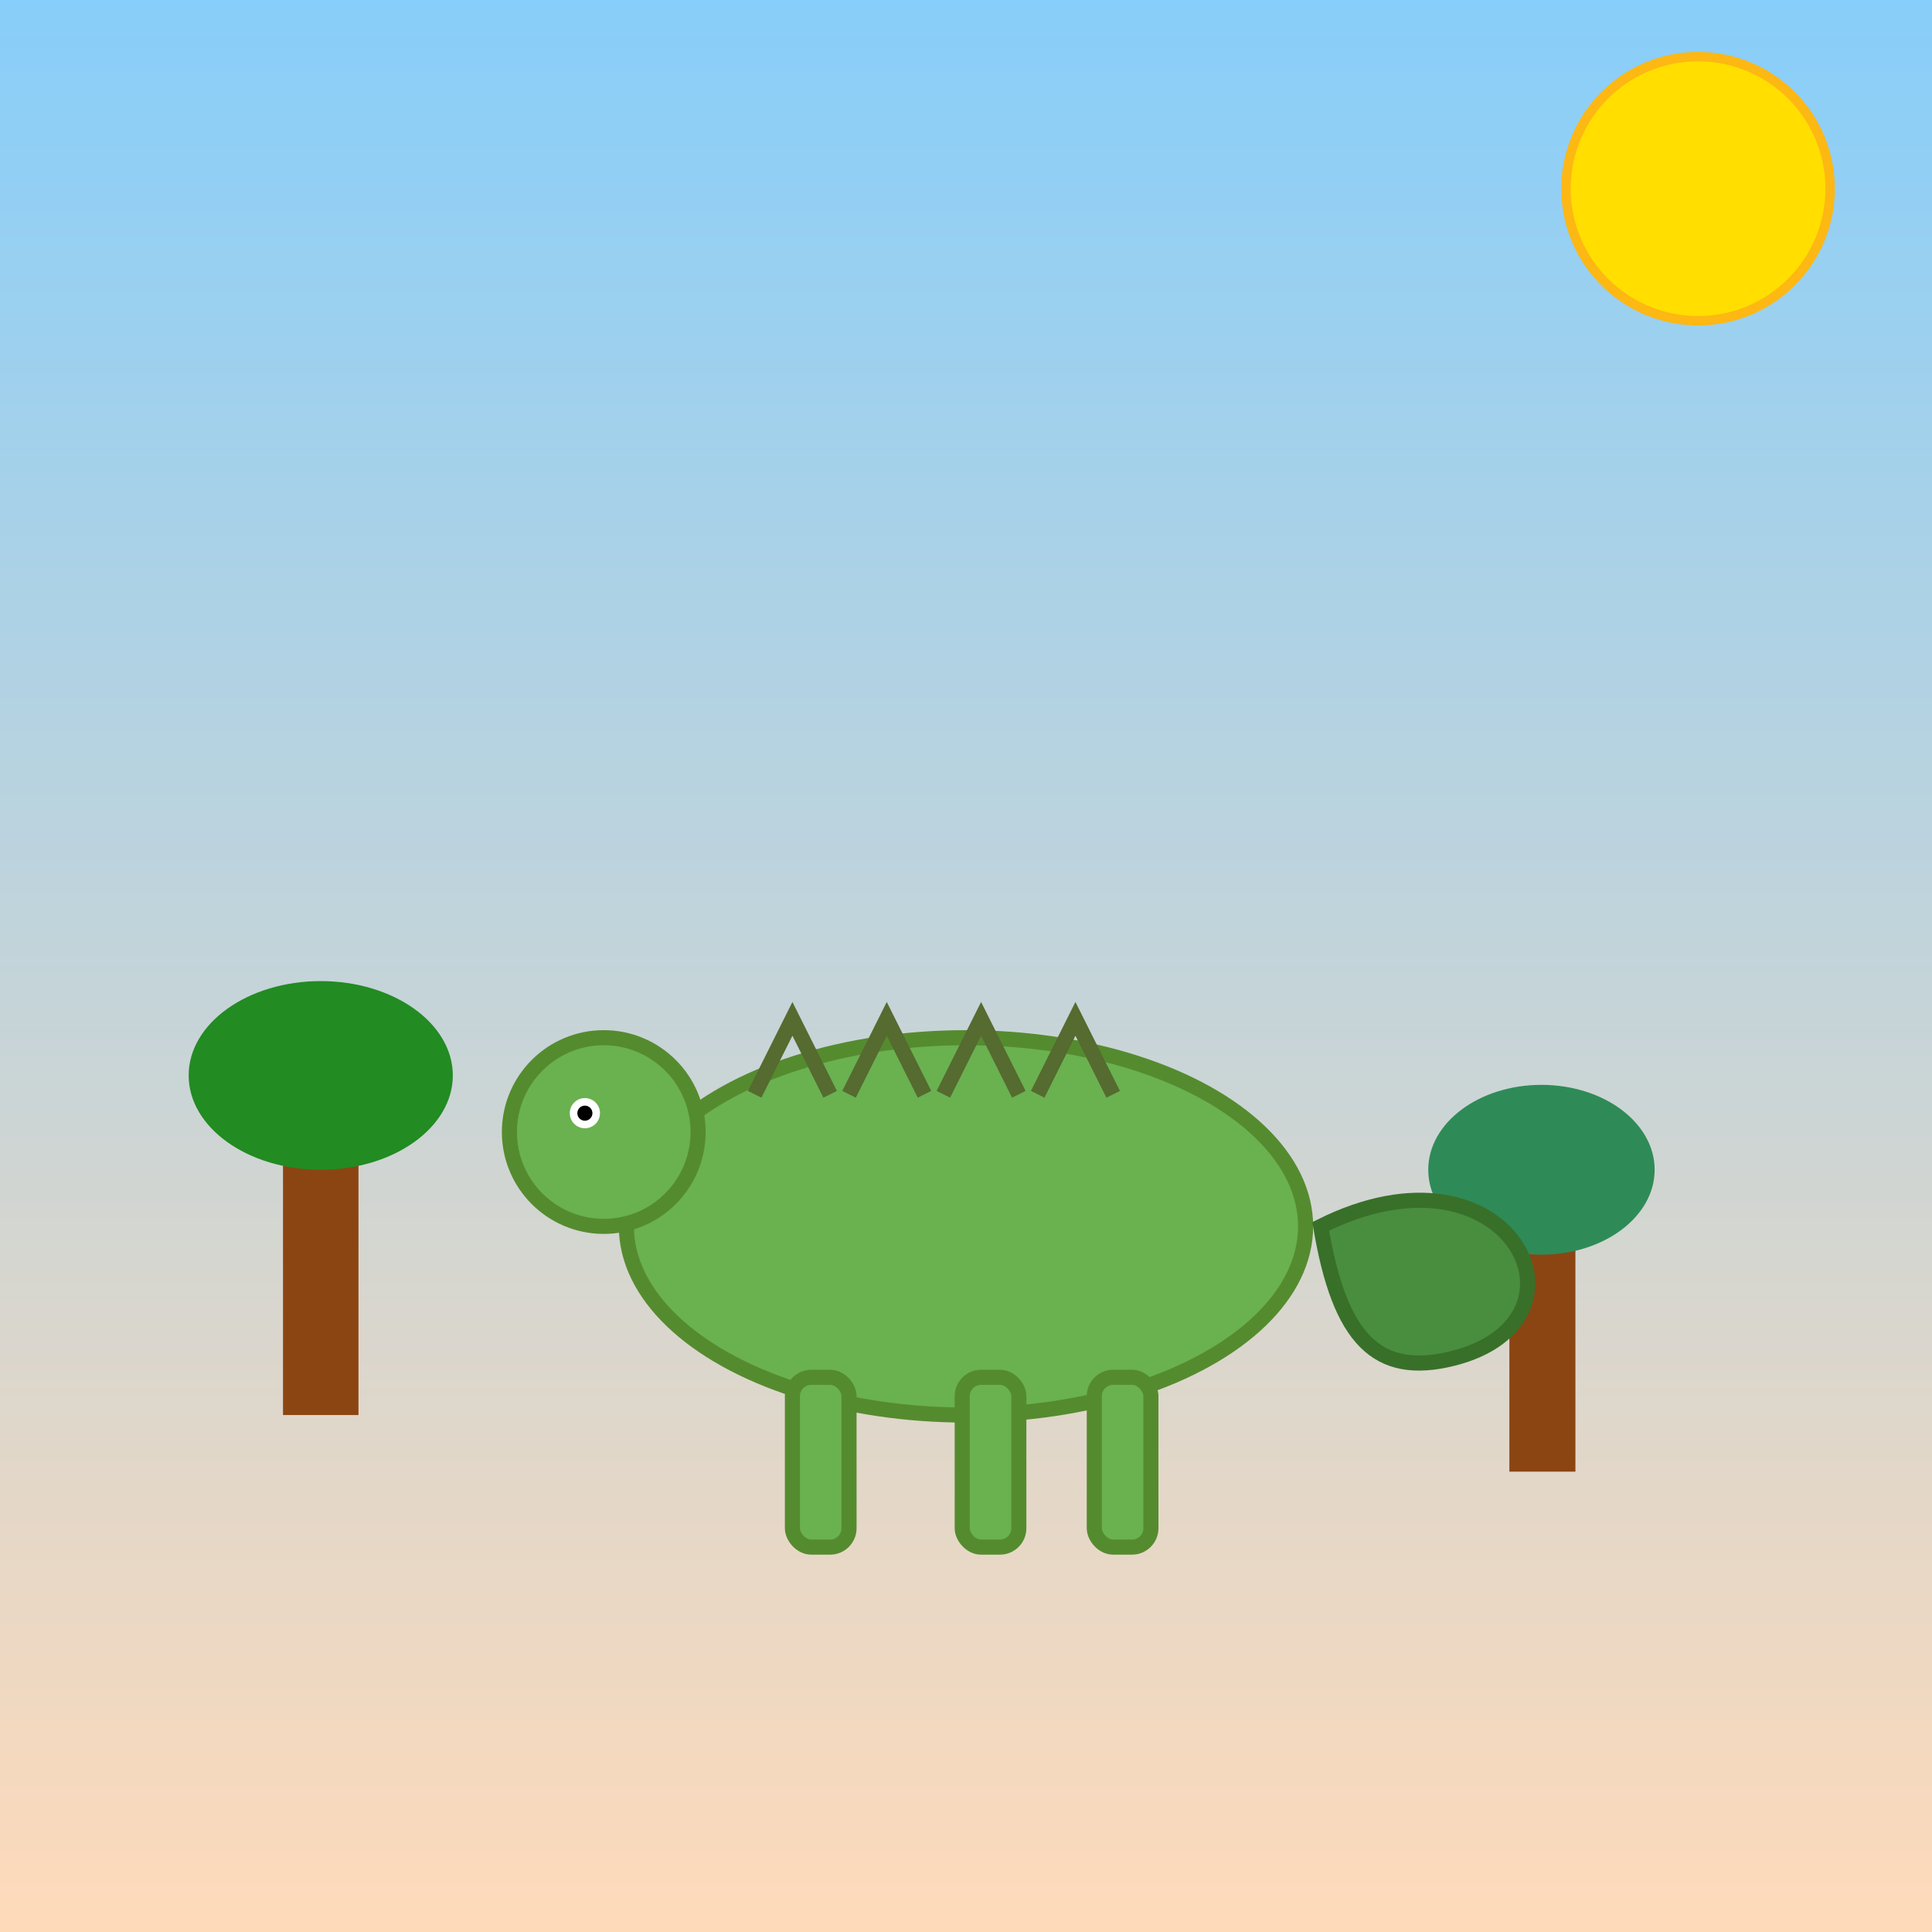
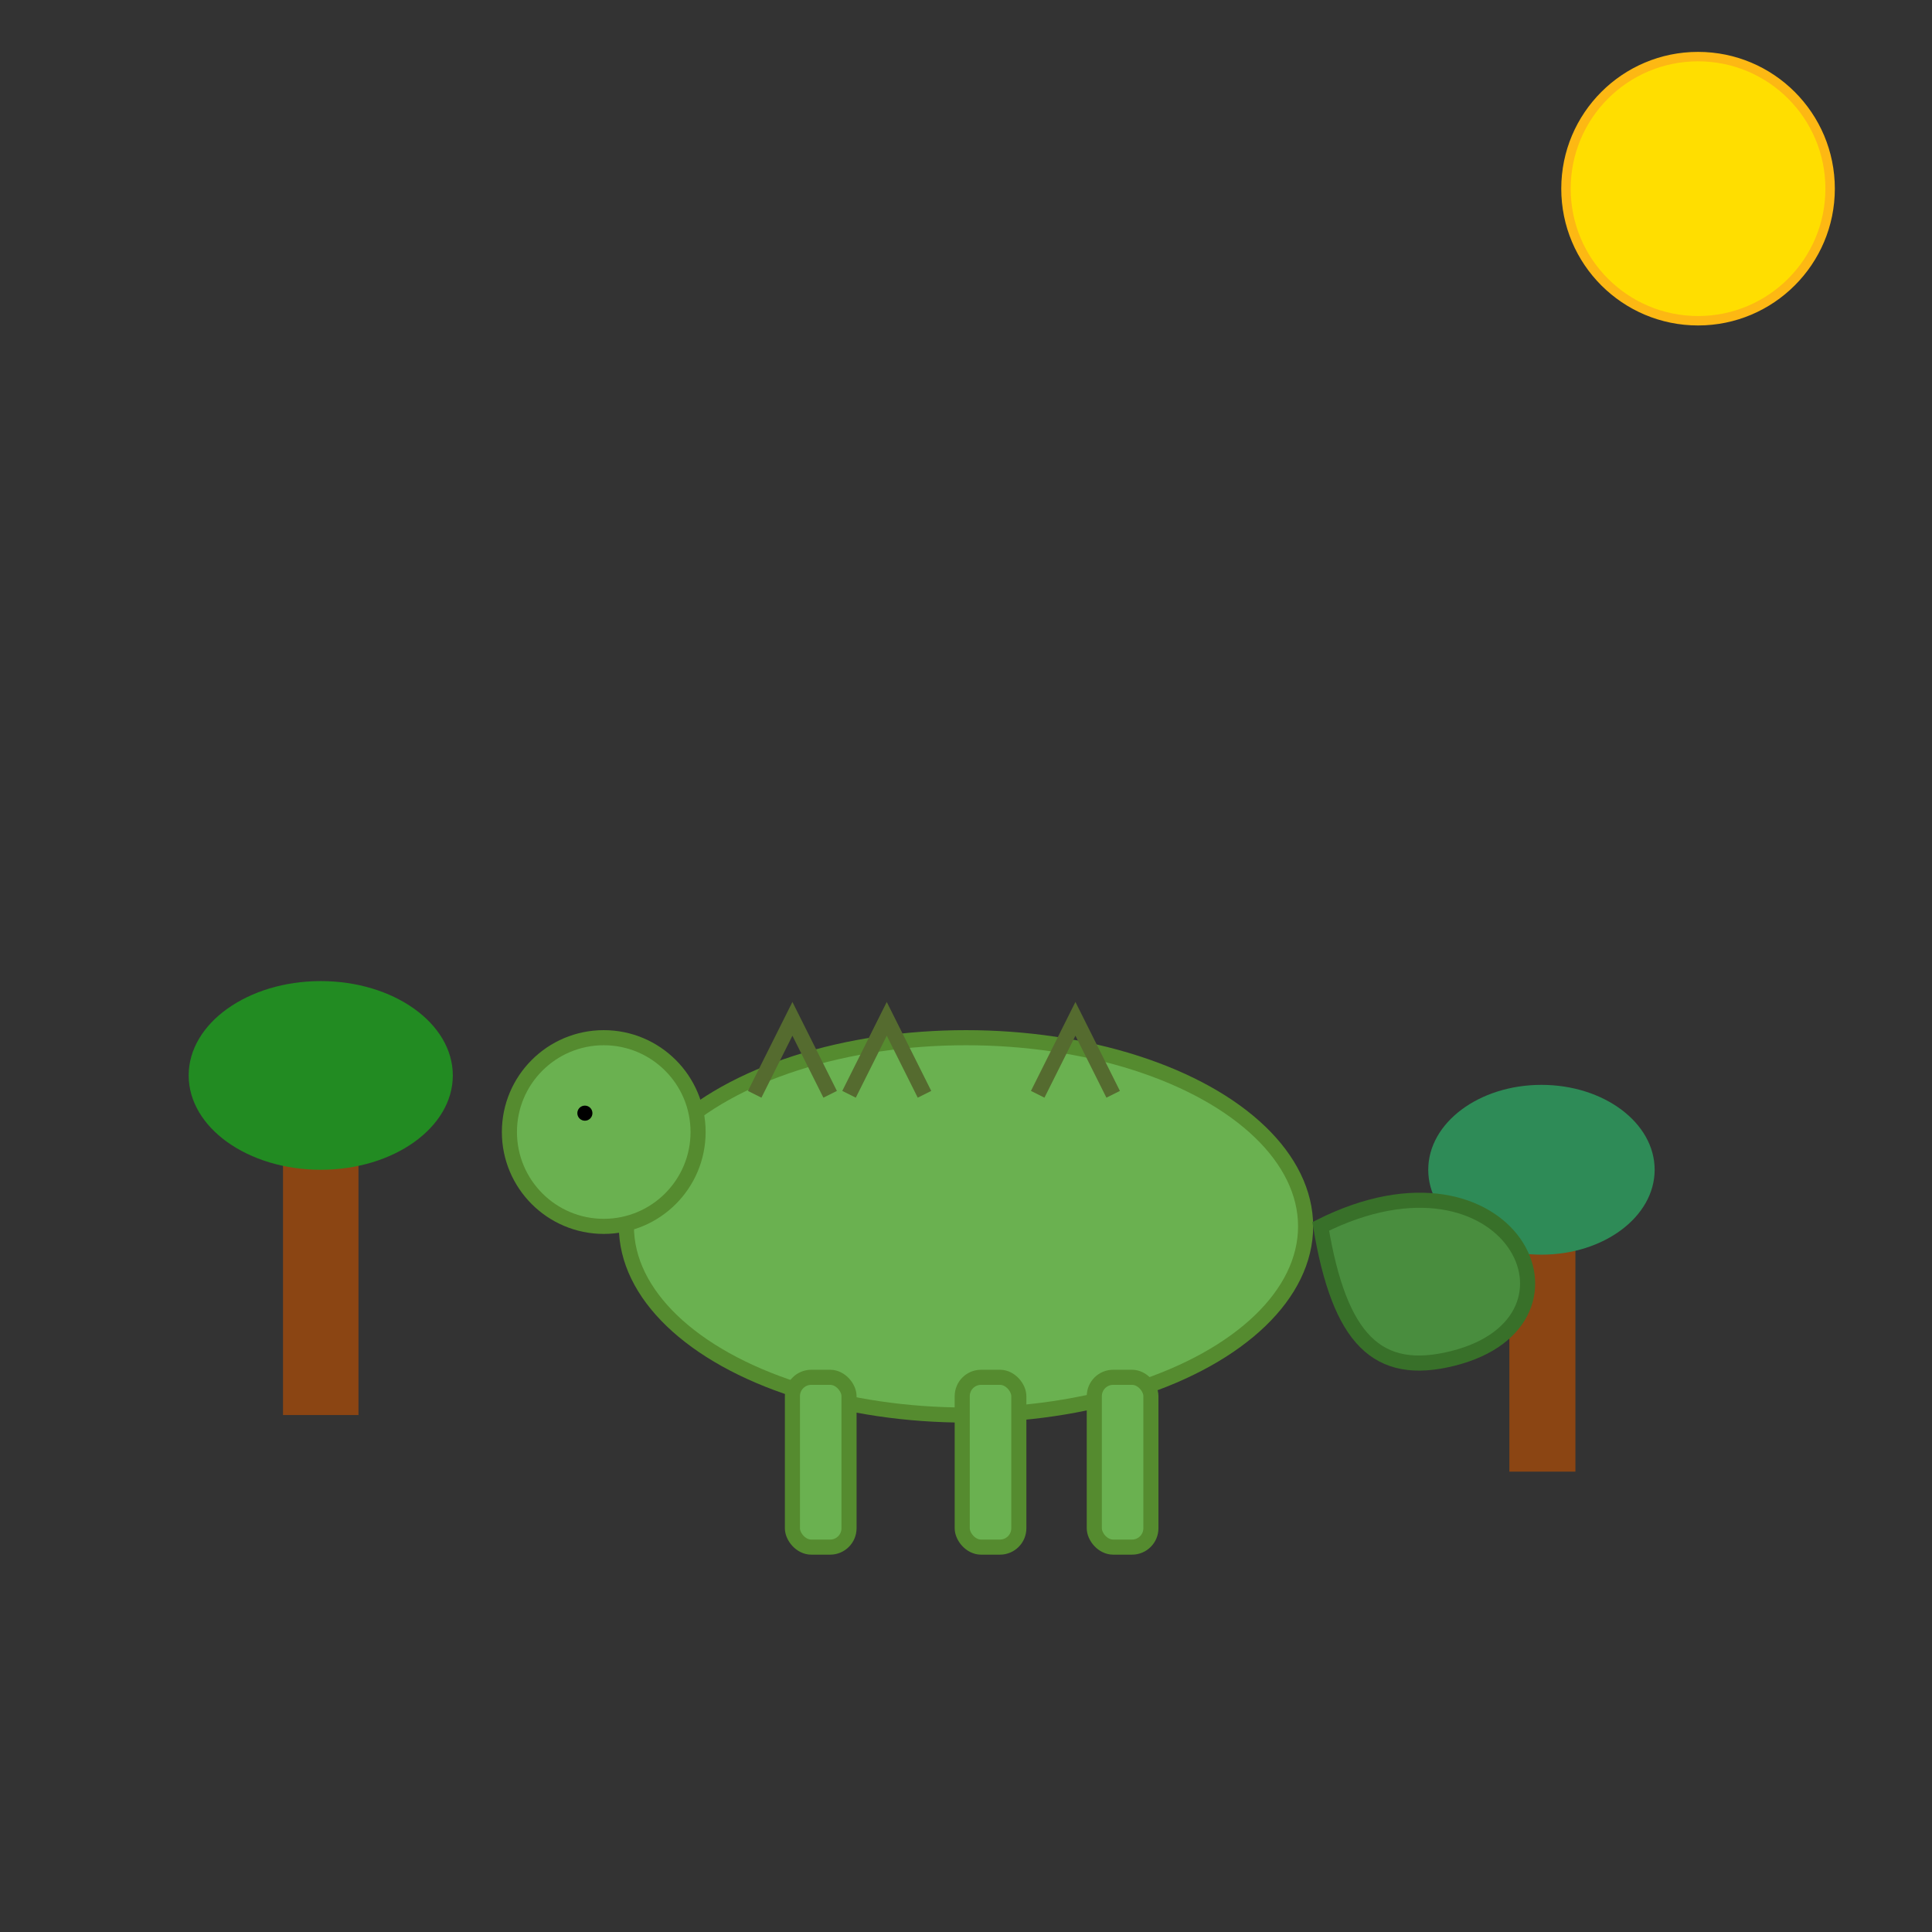
<svg xmlns="http://www.w3.org/2000/svg" viewBox="0 0 1024 1024">
  <rect x="0" y="0" width="1024" height="1024" fill="#333333" stroke="none" />
  <title>Titanosaurus Adventure</title>
  <desc>A cheeky Titanosaurus strolls through a vibrant prehistoric jungle—dino-mite fun for all!</desc>
  <defs id="defs1" class="definitions">
    <linearGradient id="gradientBg1" class="gradient" x1="0" y1="0" x2="0" y2="1">
      <stop id="stop1" class="gradientStop" offset="0%" stop-color="#87CEFA" />
      <stop id="stop2" class="gradientStop" offset="100%" stop-color="#FFDAB9" />
    </linearGradient>
  </defs>
-   <rect id="bg1" class="background" x="0" y="0" width="1024" height="1024" fill="url(#gradientBg1)" />
  <circle id="sun1" class="sun" cx="900" cy="100" r="70" fill="#FFDE00" stroke="#FDB813" stroke-width="5" />
  <g id="treeGroup1" class="trees">
    <rect id="treeTrunk1" class="treeTrunk" x="150" y="600" width="40" height="150" fill="#8B4513" />
    <ellipse id="treeFoliage1" class="treeFoliage" cx="170" cy="570" rx="70" ry="50" fill="#228B22" />
    <rect id="treeTrunk2" class="treeTrunk" x="800" y="650" width="35" height="130" fill="#8B4513" />
    <ellipse id="treeFoliage2" class="treeFoliage" cx="817" cy="620" rx="60" ry="45" fill="#2E8B57" />
  </g>
  <g id="dinosaurGroup1" class="dinosaurGroup">
    <ellipse id="dinoBody1" class="dinosaur" cx="512" cy="650" rx="180" ry="100" fill="#6AB150" stroke="#558B2F" stroke-width="8" />
    <circle id="dinoHead1" class="dinosaur" cx="320" cy="600" r="50" fill="#6AB150" stroke="#558B2F" stroke-width="8" />
-     <circle id="dinoEye1" class="dinosaurEye" cx="310" cy="590" r="8" fill="white" />
    <circle id="dinoPupil1" class="dinosaurPupil" cx="310" cy="590" r="4" fill="black" />
    <path id="dinoTail1" class="dinosaur" d="M700,650 C800,600 850,700 770,720 C730,730 710,710 700,650 Z" fill="#498D3E" stroke="#387029" stroke-width="8" />
    <rect id="dinoLeg1" class="dinosaurLeg" x="420" y="730" width="30" height="90" fill="#6AB150" stroke="#558B2F" stroke-width="8" rx="10" ry="10" />
    <rect id="dinoLeg2" class="dinosaurLeg" x="580" y="730" width="30" height="90" fill="#6AB150" stroke="#558B2F" stroke-width="8" rx="10" ry="10" />
    <rect id="dinoLeg3" class="dinosaurLeg" x="510" y="730" width="30" height="90" fill="#6AB150" stroke="#558B2F" stroke-width="8" rx="10" ry="10" />
    <polyline id="dinoSpikes1" class="dinosaurSpike" points="400,580 420,540 440,580" fill="none" stroke="#556B2F" stroke-width="8" />
    <polyline id="dinoSpikes2" class="dinosaurSpike" points="450,580 470,540 490,580" fill="none" stroke="#556B2F" stroke-width="8" />
-     <polyline id="dinoSpikes3" class="dinosaurSpike" points="500,580 520,540 540,580" fill="none" stroke="#556B2F" stroke-width="8" />
    <polyline id="dinoSpikes4" class="dinosaurSpike" points="550,580 570,540 590,580" fill="none" stroke="#556B2F" stroke-width="8" />
  </g>
</svg>